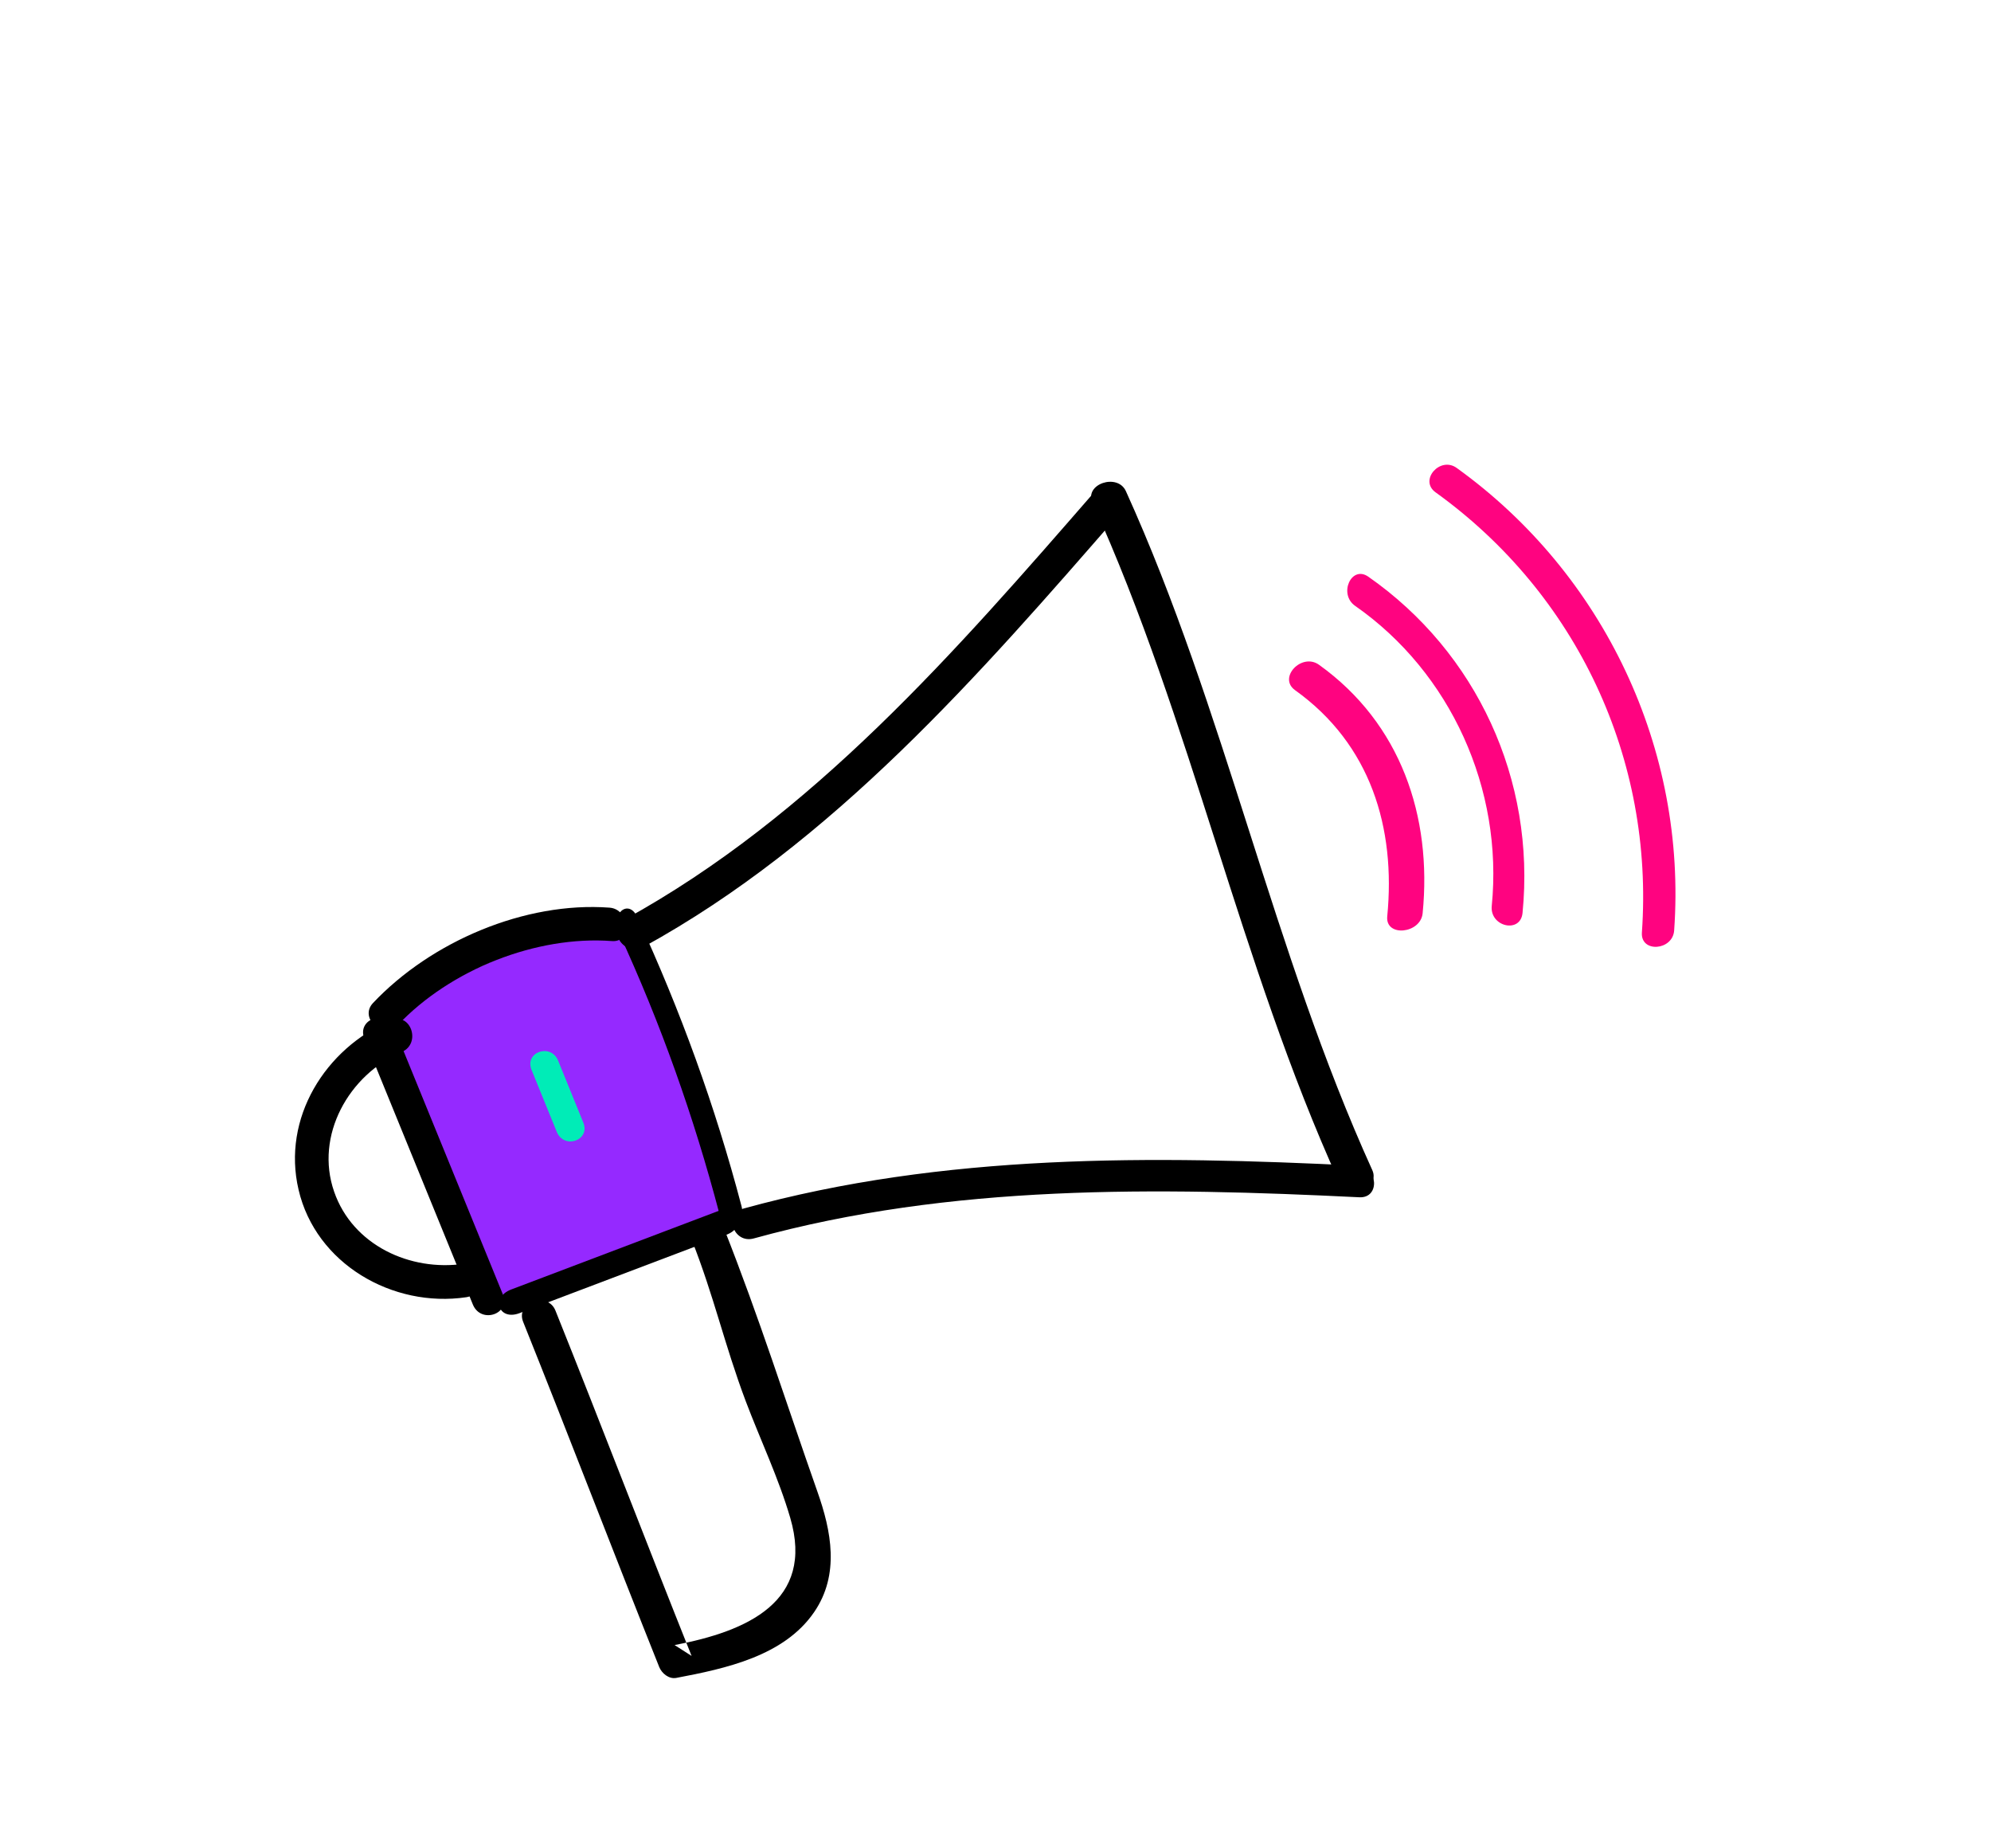
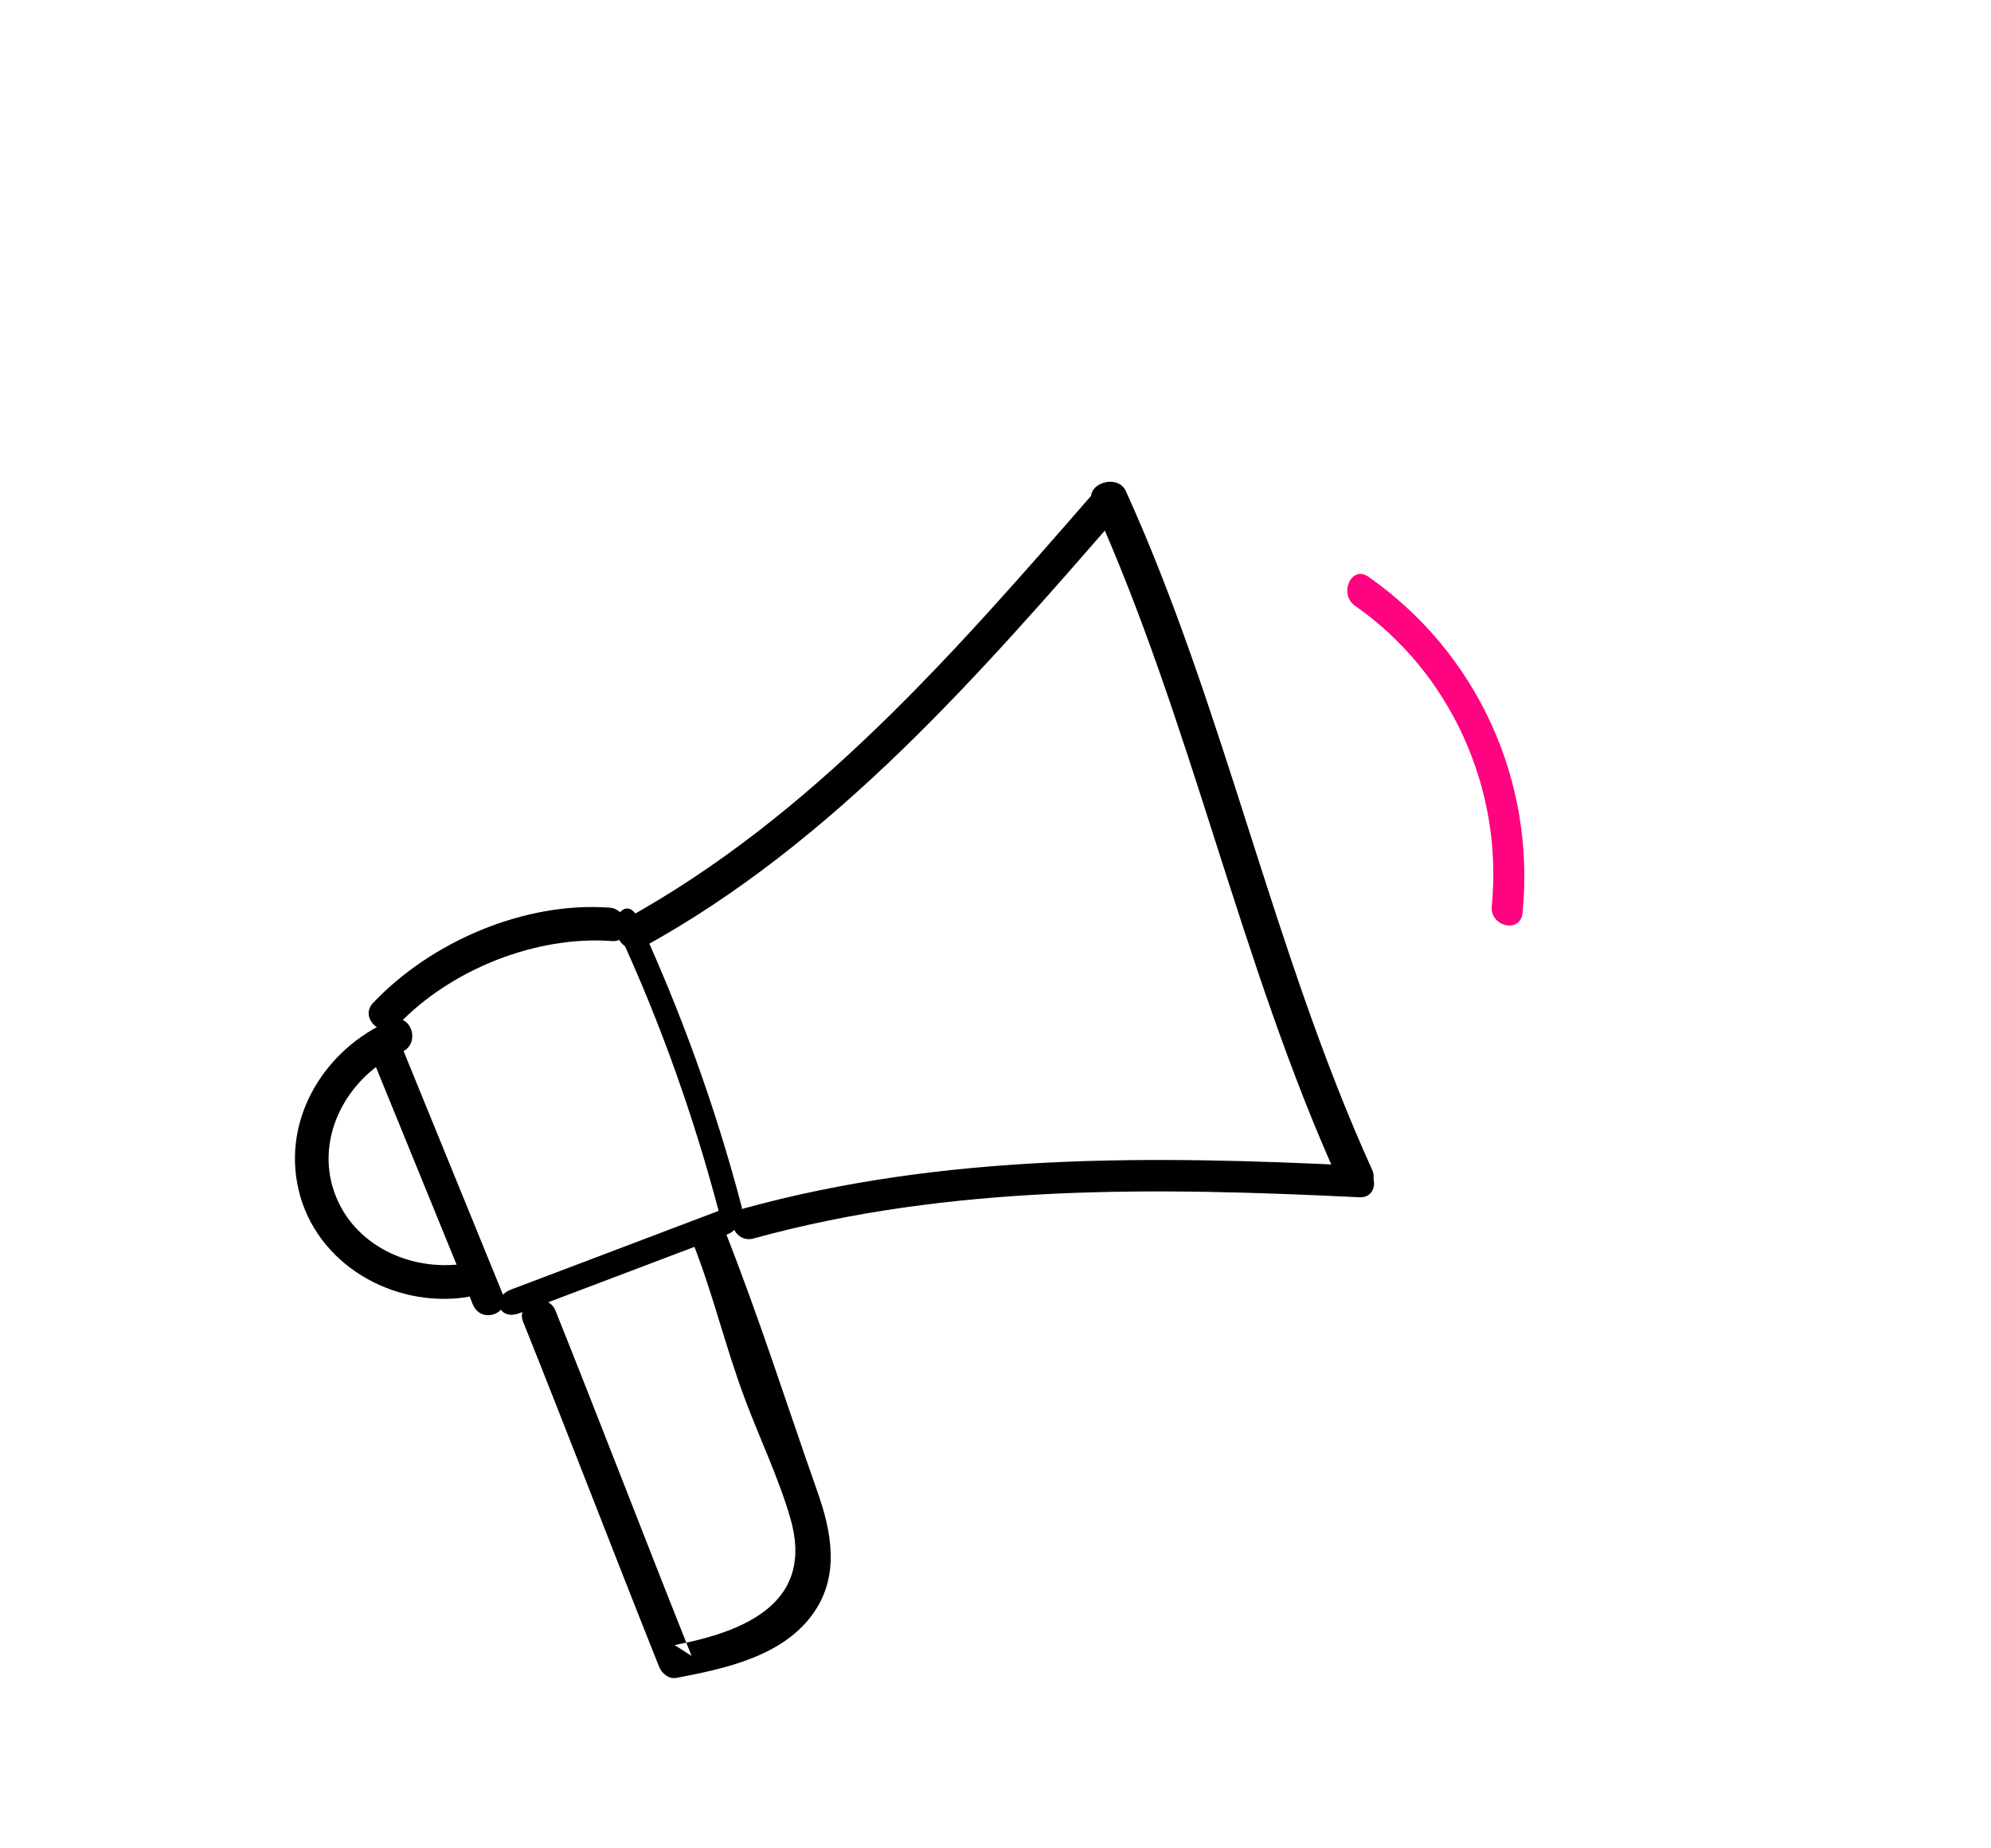
<svg xmlns="http://www.w3.org/2000/svg" width="125px" height="116px" viewBox="0 0 125 116">
  <title>Artboard Copy 4</title>
  <desc>Created with Sketch.</desc>
  <g id="Artboard-Copy-4" stroke="none" stroke-width="1" fill="none" fill-rule="evenodd">
-     <rect fill="#FFFFFF" x="0" y="0" width="125" height="116" />
-     <polygon id="Path-28" fill="#9529FF" points="39.428 58 33.332 59.246 24 63.441 25.215 68.136 30.748 80.587 32.016 82 46 75.902" />
    <g id="Group-Copy" transform="translate(63.016, 65.434) scale(-1, 1) rotate(19) translate(-63.016, -65.434) translate(18.016, 33.934)">
      <path d="M76.066,61.531 C76.331,61.2 76.589,60.87 76.853,60.539 C72.278,61.206 67.639,60.831 67.388,55.351 C67.266,52.758 67.567,50.119 67.646,47.525 C67.753,43.65 67.383,40.685 67.555,36.812 C67.612,35.489 65.464,35.491 65.407,36.812 C65.134,42.942 65.283,48.221 65.24,54.355 C65.219,56.965 65.591,59.727 67.896,61.437 C70.581,63.431 74.305,62.977 77.426,62.523 C77.899,62.453 78.192,61.945 78.214,61.531 C78.593,53.774 78.851,46.012 79.238,38.255 C79.302,36.932 77.154,36.935 77.09,38.255 C76.703,46.012 76.445,53.774 76.066,61.531 Z" id="Fill-64" fill="#000000" />
-       <path d="M80.888,18.216 C80.55,24.212 80.212,30.209 79.881,36.206 C79.801,37.548 81.789,37.544 81.869,36.206 C82.2,30.209 82.538,24.212 82.876,18.216 C82.949,16.873 80.961,16.878 80.888,18.216" id="Fill-65" fill="#000000" />
+       <path d="M80.888,18.216 C80.55,24.212 80.212,30.209 79.881,36.206 C79.801,37.548 81.789,37.544 81.869,36.206 C82.2,30.209 82.538,24.212 82.876,18.216 " id="Fill-65" fill="#000000" />
      <path d="M79.282,36.096 C74.653,35.954 70.016,35.813 65.38,35.671 C63.982,35.628 63.982,37.202 65.38,37.245 C70.016,37.386 74.653,37.528 79.282,37.67 C80.681,37.712 80.681,36.138 79.282,36.096" id="Fill-66" fill="#000000" />
      <path d="M65.378,35.844 C64.913,29.588 64.972,23.356 65.603,17.124 C65.736,15.826 64.321,15.266 64.188,16.576 C63.537,22.995 63.429,29.393 63.909,35.844 C64.007,37.15 65.476,37.164 65.378,35.844" id="Fill-67" fill="#000000" />
      <path d="M65.645,15.444 C64.467,15.951 64.982,17.992 66.18,17.478 C70.562,15.592 76.365,15.861 80.627,18.092 C81.777,18.695 82.794,16.876 81.637,16.27 C76.927,13.803 70.535,13.343 65.645,15.444 Z" id="Fill-68" fill="#000000" />
      <path d="M65.009,16.457 C51.722,14.171 39.877,7.321 28.285,0.637 C27.137,-0.025 26.105,1.783 27.253,2.447 C38.982,9.211 51.019,16.164 64.469,18.477 C65.754,18.699 66.314,16.68 65.009,16.457" id="Fill-69" fill="#000000" />
      <path d="M63.846,36.041 C50.803,36.854 38.483,41.255 26.512,46.048 C25.31,46.528 25.836,48.447 27.051,47.96 C38.845,43.242 51.001,38.825 63.846,38.024 C65.158,37.942 65.164,35.958 63.846,36.041" id="Fill-70" fill="#000000" />
      <path d="M25.73,46.615 C25.612,47.886 27.829,47.879 27.947,46.615 C29.373,31.609 27.28,16.281 28.699,1.275 C28.825,0.004 26.608,0.012 26.482,1.275 C25.063,16.281 27.156,31.609 25.73,46.615 Z" id="Fill-71" fill="#000000" />
      <path d="M80.934,19.765 C84.532,20.03 87.812,22.935 87.798,26.676 C87.79,30.232 84.914,32.978 81.556,33.606 C80.213,33.857 80.778,35.886 82.114,35.636 C86.702,34.779 90.363,30.577 89.869,25.826 C89.402,21.241 85.408,17.989 80.934,17.661 C79.57,17.561 79.577,19.666 80.934,19.765" id="Fill-72" fill="#000000" />
-       <path d="M71.823,23.478 C71.747,24.873 71.67,26.269 71.594,27.665 C71.529,28.875 73.296,28.872 73.36,27.665 C73.437,26.269 73.514,24.873 73.59,23.478 C73.655,22.267 71.888,22.271 71.823,23.478" id="Fill-73" fill="#00ECB7" />
-       <path d="M18.564,15.533 C14.905,20.687 14.95,26.847 17.491,32.395 C18.031,33.578 20.206,33.06 19.658,31.86 C17.334,26.779 17.124,21.303 20.506,16.549 C21.285,15.452 19.336,14.441 18.564,15.533" id="Fill-74" fill="#FF0380" />
      <path d="M13.839,11.31 C8.955,18.01 8.057,26.788 11.556,34.42 C12.103,35.617 13.787,34.57 13.241,33.377 C10.164,26.674 10.906,18.68 15.218,12.772 C15.979,11.732 14.607,10.259 13.839,11.31" id="Fill-75" fill="#FF0380" />
-       <path d="M6.369,6.664 C-0.218,15.977 -1.547,28.085 2.913,38.558 C3.408,39.728 5.373,39.214 4.872,38.025 C0.602,27.987 1.801,16.611 8.125,7.675 C8.87,6.615 7.108,5.613 6.369,6.664" id="Fill-76" fill="#FF0380" />
    </g>
  </g>
</svg>